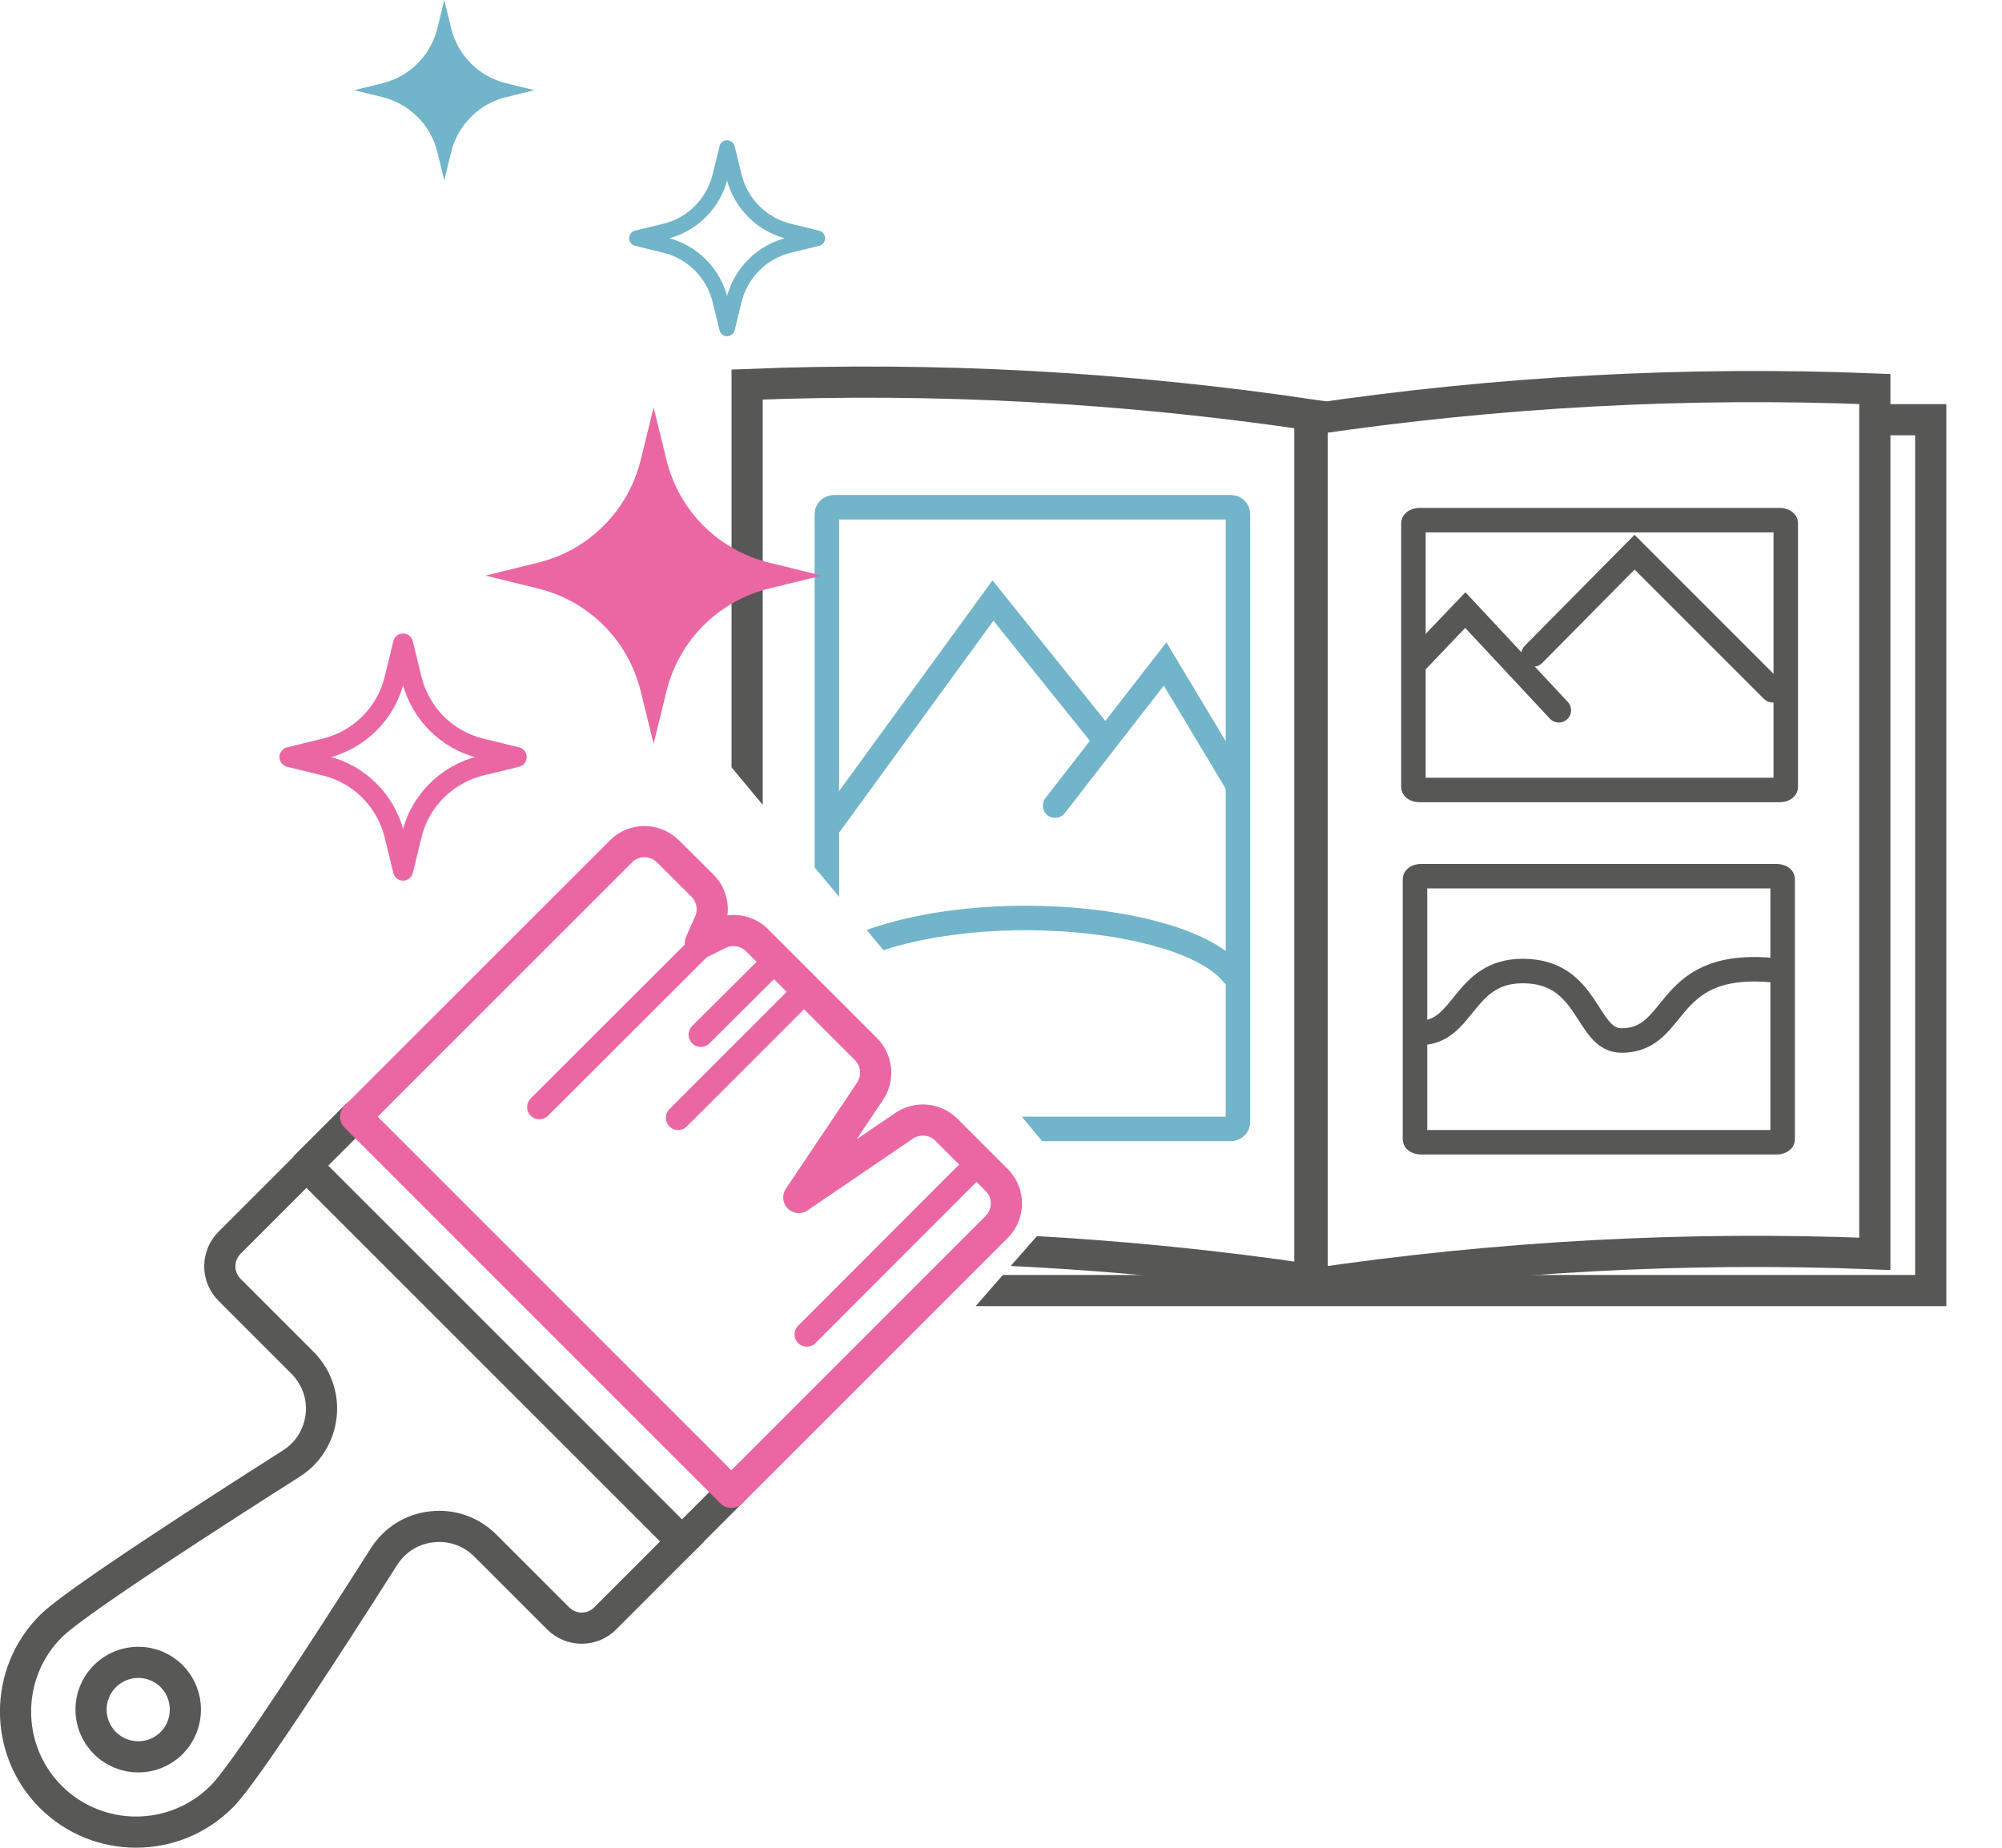
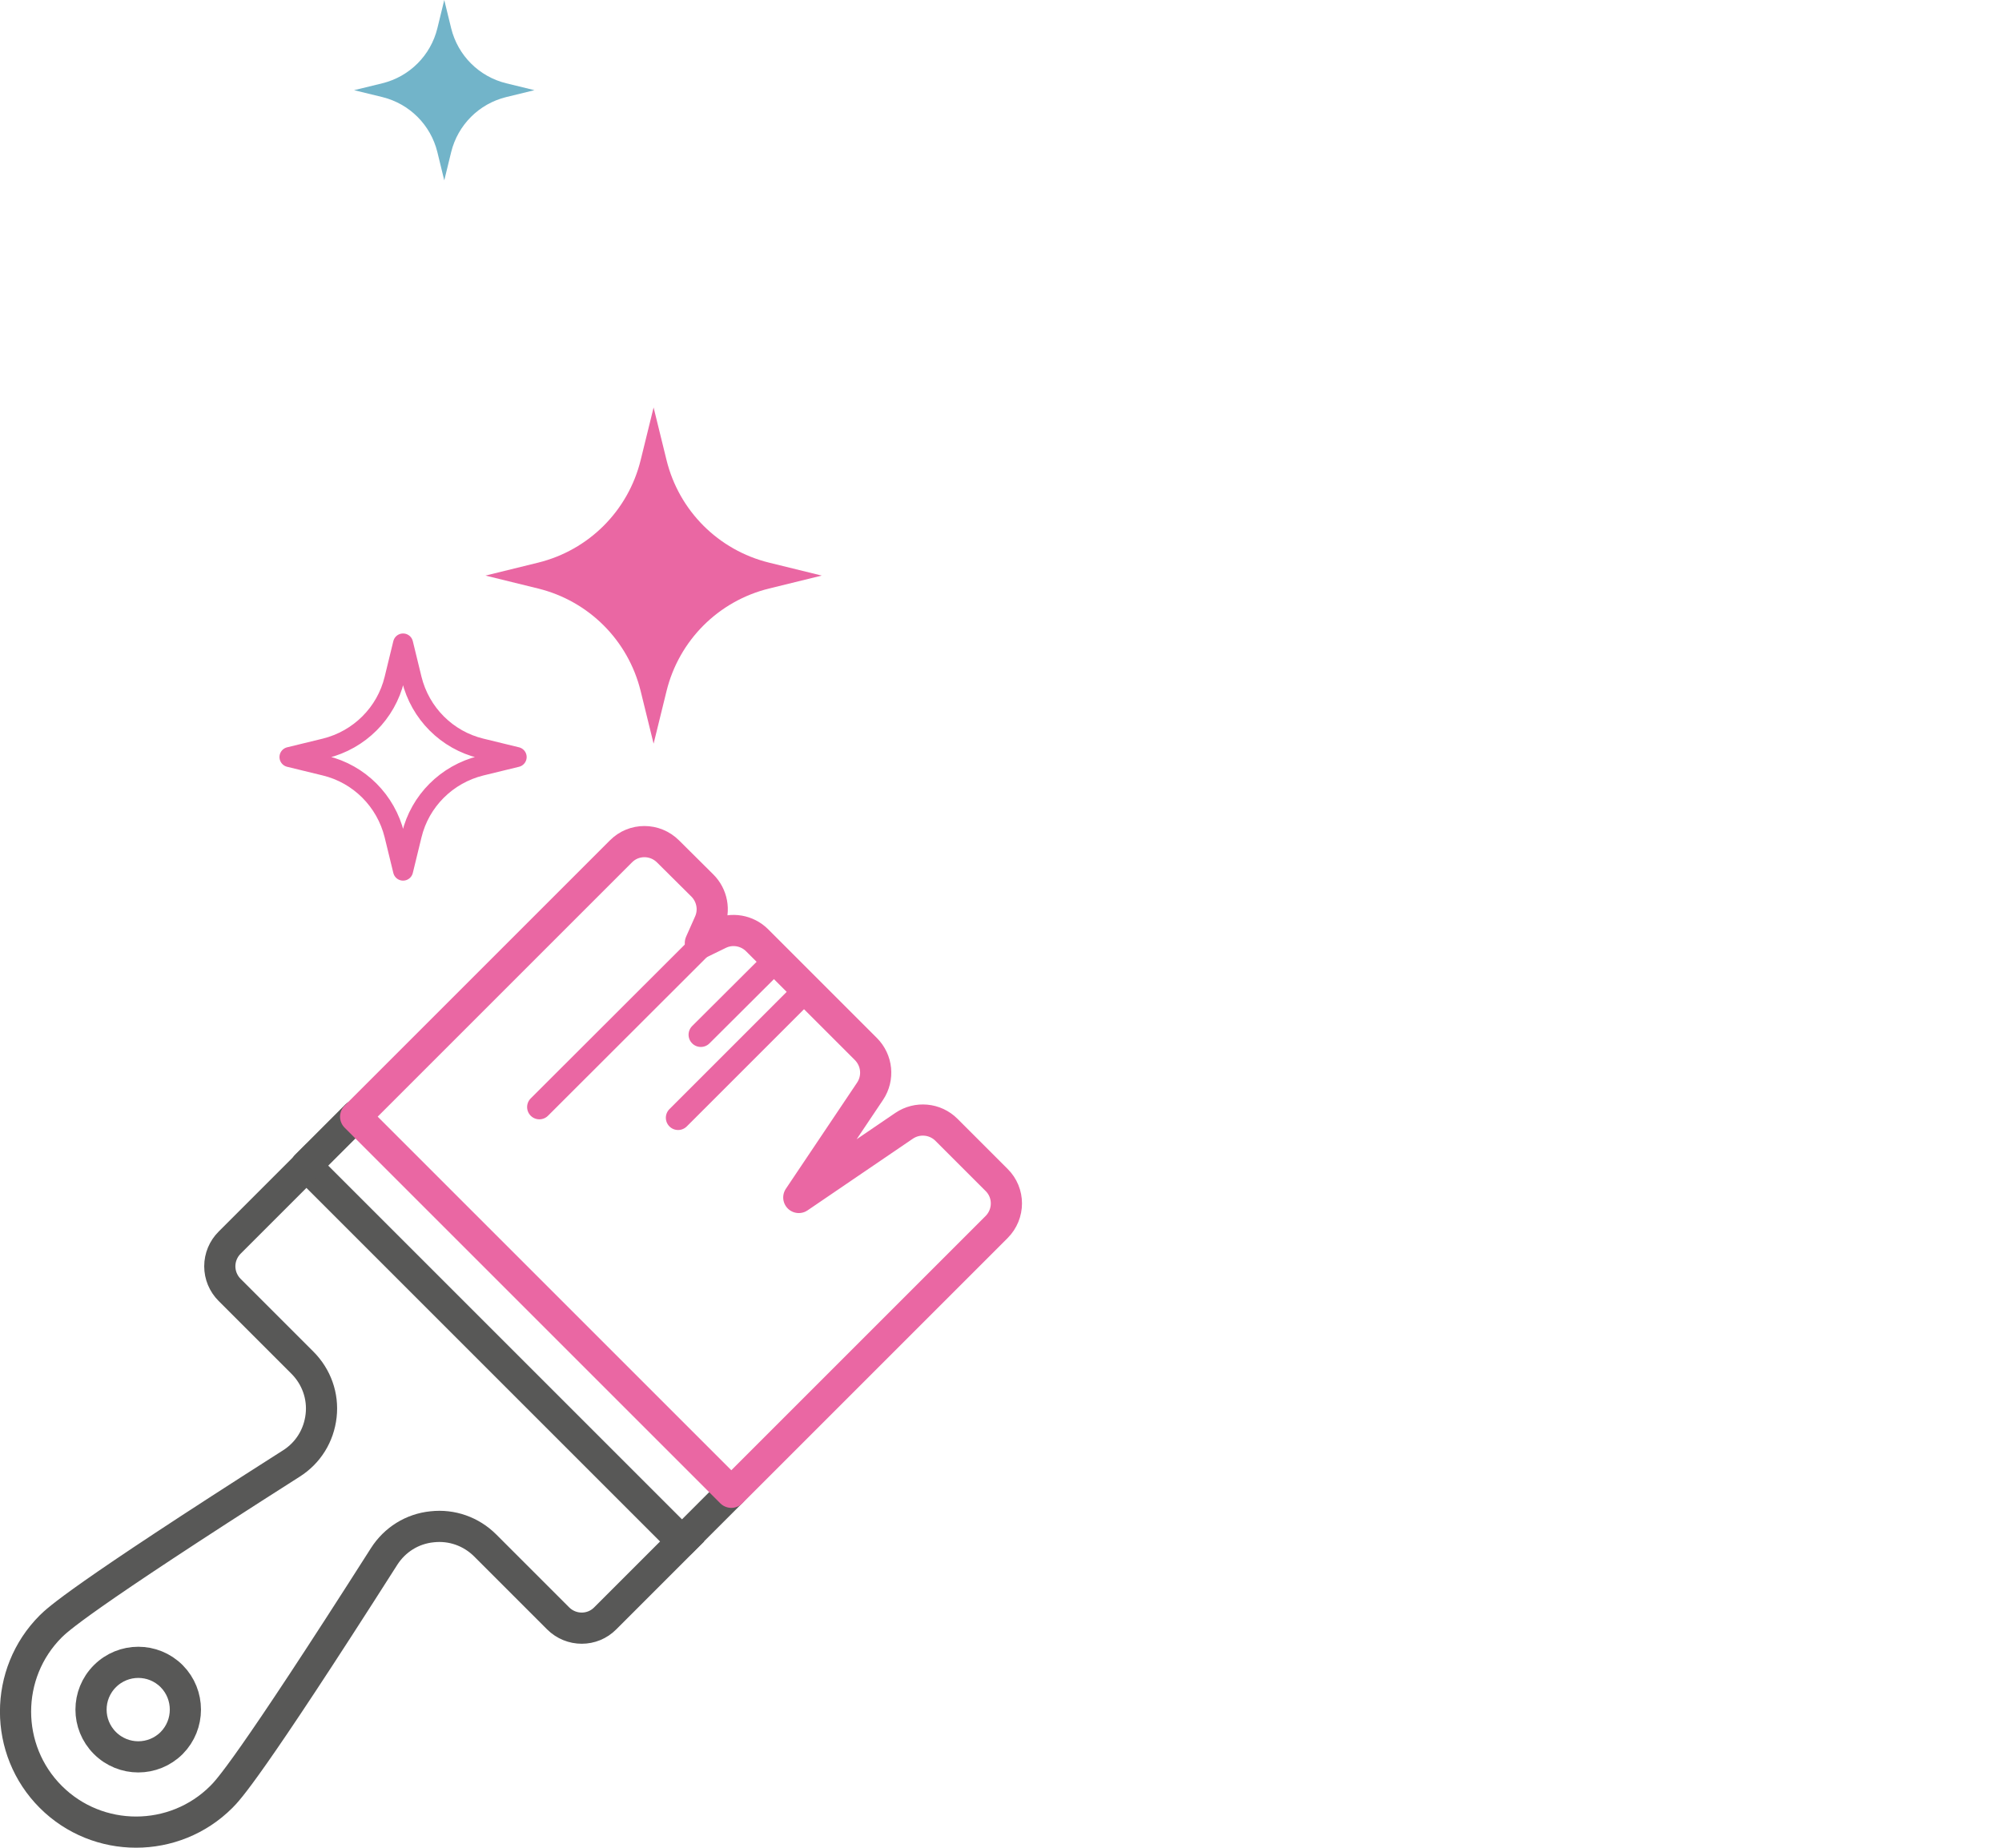
<svg xmlns="http://www.w3.org/2000/svg" xmlns:xlink="http://www.w3.org/1999/xlink" version="1.1" id="Calque_2" x="0px" y="0px" viewBox="0 0 899 829.9" style="enable-background:new 0 0 899 829.9;" xml:space="preserve">
  <style type="text/css">
	.st0{fill:none;stroke:#EA67A3;stroke-width:9;stroke-linecap:round;stroke-linejoin:round;stroke-miterlimit:10;}
	.st1{fill:#72B4C9;}
	.st2{fill:none;stroke:#72B4C9;stroke-width:7;stroke-linecap:round;stroke-linejoin:round;stroke-miterlimit:10;}
	.st3{clip-path:url(#SVGID_2_);}
	.st4{fill:none;stroke:#575756;stroke-width:11;stroke-linecap:round;stroke-miterlimit:10;}
	.st5{fill:none;stroke:#72B4C9;stroke-width:11;stroke-linecap:round;stroke-miterlimit:10;}
	.st6{fill:none;stroke:#575756;stroke-width:14;stroke-linecap:round;stroke-miterlimit:10;}
	.st7{fill:none;stroke:#B4BBC5;stroke-width:8.865;stroke-miterlimit:10;}
	.st8{clip-path:url(#SVGID_2_);fill:none;stroke:#575756;stroke-width:11;stroke-linecap:round;stroke-miterlimit:10;}
	.st9{fill:none;stroke:#585857;stroke-width:14;stroke-linecap:round;stroke-miterlimit:10;}
	.st10{fill:#EA67A3;}
	.st11{fill:none;stroke:#EA67A3;stroke-width:14;stroke-linecap:round;stroke-linejoin:round;stroke-miterlimit:10;}
	.st12{fill:none;stroke:#EA67A3;stroke-width:11;stroke-linecap:round;stroke-linejoin:round;stroke-miterlimit:10;}
	.st13{fill:none;stroke:#585857;stroke-width:7;stroke-miterlimit:10;}
</style>
  <path class="st0" d="M181,289l3.9,16c3.8,15.4,15.8,27.4,31.1,31.1l16,3.9l-16,3.9c-15.4,3.8-27.4,15.8-31.1,31.1l-3.9,16l-3.9-16  c-3.8-15.4-15.8-27.4-31.1-31.1l-16-3.9l16-3.9c15.4-3.8,27.4-15.8,31.1-31.1L181,289z" />
  <path class="st1" d="M199.5,0l3.1,12.7c3,12.2,12.5,21.7,24.7,24.7l12.7,3.1l-12.7,3.1c-12.2,3-21.7,12.5-24.7,24.7L199.5,81  l-3.1-12.7c-3-12.2-12.5-21.7-24.7-24.7L159,40.5l12.7-3.1c12.2-3,21.7-12.5,24.7-24.7L199.5,0z" />
-   <path class="st2" d="M326.5,66.5l3.1,12.7c3,12.2,12.5,21.7,24.7,24.7L367,107l-12.7,3.1c-12.2,3-21.7,12.5-24.7,24.7l-3.1,12.7  l-3.1-12.7c-3-12.2-12.5-21.7-24.7-24.7L286,107l12.7-3.1c12.2-3,21.7-12.5,24.7-24.7L326.5,66.5z" />
  <g>
    <defs>
-       <polygon id="SVGID_1_" points="323,338 323,143 899,143 899,605 422,605 485,533   " />
-     </defs>
+       </defs>
    <clipPath id="SVGID_2_">
      <use xlink:href="#SVGID_1_" style="overflow:visible;" />
    </clipPath>
    <g class="st3">
      <g>
        <g>
          <g>
            <path class="st4" d="M801.9,353.4c0,0.8-1.3,1.4-2.9,1.4H637.6c-1.6,0-2.9-0.6-2.9-1.4V235c0-0.7,1.3-1.4,2.9-1.4H799       c1.6,0,2.9,0.6,2.9,1.4V353.4z" />
            <polyline class="st4" points="688.6,293.9 734,248 796,310      " />
          </g>
          <g>
            <path class="st4" d="M800.5,511.7c0,0.7-1.3,1.3-2.9,1.3H638.3c-1.6,0-2.9-0.6-2.9-1.3V394.8c0-0.7,1.3-1.3,2.9-1.3h159.3       c1.6,0,2.9,0.6,2.9,1.3V511.7z" />
            <path class="st4" d="M637.5,463.9c20.2,0,19.3-27.8,46.3-27.8c30.2,0,28.1,31.2,44.3,31.2c27,0,17.7-37.9,71.6-31.2" />
          </g>
          <g>
            <path class="st5" d="M371.2,491.8v12.1c0,1.7,1.4,3.1,3.2,3.1h178.3c1.8,0,3.2-1.4,3.2-3.1v-273c0-1.7-1.4-3.1-3.2-3.1H374.5       c-1.8,0-3.2,1.4-3.2,3.1V491.8z" />
            <polyline class="st5" points="555.3,351.7 523.2,298.2 473.8,361.8      " />
            <polyline class="st5" points="493.4,328.9 445.9,269.7 373.1,369.7      " />
          </g>
          <path class="st5" d="M374.3,430.3c52.1-29,157.3-20.4,179.3,7.2" />
          <g>
-             <polyline class="st6" points="309.4,189.5 309.4,579.6 867,579.6 867,188.5 843.4,188.5      " />
            <g>
              <path class="st6" d="M588.2,576.8c0-129.5,0-258.9,0-388.4c84.4-12.5,169.3-17.1,253.7-13.7c0,129.5,0,258.9,0,388.4        C757.5,559.7,672.6,564.3,588.2,576.8z" />
            </g>
            <g>
-               <path class="st7" d="M334.5,405.8" />
-             </g>
+               </g>
            <line class="st7" x1="588.2" y1="576.8" x2="588.2" y2="199.4" />
          </g>
          <g>
            <g>
              <path class="st6" d="M589.2,574.8c0-129.5,0-258.9,0-388.4c-84.4-12.5-169.3-17.1-253.7-13.7c0,129.5,0,258.9,0,388.4        C419.9,557.7,504.8,562.3,589.2,574.8z" />
            </g>
            <g>
              <path class="st7" d="M842.9,403.8" />
            </g>
          </g>
        </g>
      </g>
    </g>
    <polyline class="st8" points="700,319 658,274 637,296  " />
  </g>
  <line class="st9" x1="328.5" y1="670" x2="306" y2="692.5" />
  <path class="st10" d="M293.5,183l5.8,23.6c5.6,22.8,23.3,40.5,46.1,46.1l23.6,5.8l-23.6,5.8c-22.8,5.6-40.5,23.3-46.1,46.1  l-5.8,23.6l-5.8-23.6c-5.6-22.8-23.3-40.5-46.1-46.1l-23.6-5.8l23.6-5.8c22.8-5.6,40.5-23.3,46.1-46.1L293.5,183z" />
  <path id="XMLID_1199_" class="st9" d="M137.6,523.6l-34.5,34.5c-2.8,2.8-4.4,6.6-4.4,10.6c0,4,1.6,7.8,4.4,10.6l32.7,32.7  c6.3,6.3,9.4,15,8.4,23.8c-1,8.9-5.8,16.7-13.4,21.5c-96.1,61.2-105,70.2-108,73.1c-21.1,21.1-21.1,55.5,0,76.6  c21.1,21.1,55.5,21.1,76.6,0c2.9-2.9,11.9-11.9,73.1-108c4.8-7.5,12.6-12.4,21.5-13.3c8.9-1,17.6,2.1,23.9,8.4l32.7,32.7  c5.9,5.9,15.4,5.9,21.2,0l34.5-34.5L137.6,523.6z M77.1,782.8c-8.3,8.3-21.7,8.3-30,0c-8.3-8.3-8.3-21.7,0-30c8.3-8.3,21.7-8.3,30,0  C85.3,761.1,85.3,774.5,77.1,782.8z" />
  <line class="st9" x1="160" y1="501" x2="137.5" y2="523.5" />
  <path id="XMLID_503_" class="st11" d="M447.5,551.1c5.9-5.9,5.9-15.4,0-21.2L425,507.4c-5.1-5.1-13.1-5.8-19-1.8l-47.3,32.2l32-47.7  c4-6,3.2-13.9-1.9-19l-48.8-48.8c-4.5-4.5-11.4-5.7-17.1-2.9l-8.4,4.1l4-9c2.6-5.7,1.3-12.4-3.1-16.8L300,382.4  c-5.9-5.9-15.4-5.9-21.2,0L159.7,501.5l168.7,168.7L447.5,551.1z" />
  <line class="st12" x1="345.5" y1="434" x2="314.7" y2="464.7" />
  <line class="st12" x1="317.5" y1="422" x2="242.2" y2="497.2" />
  <line class="st12" x1="358.5" y1="448" x2="304.5" y2="502" />
-   <line class="st12" x1="437.5" y1="524" x2="362.3" y2="599.3" />
  <path class="st13" d="M666.5,568.5" />
  <path class="st13" d="M705.9,510.8" />
</svg>